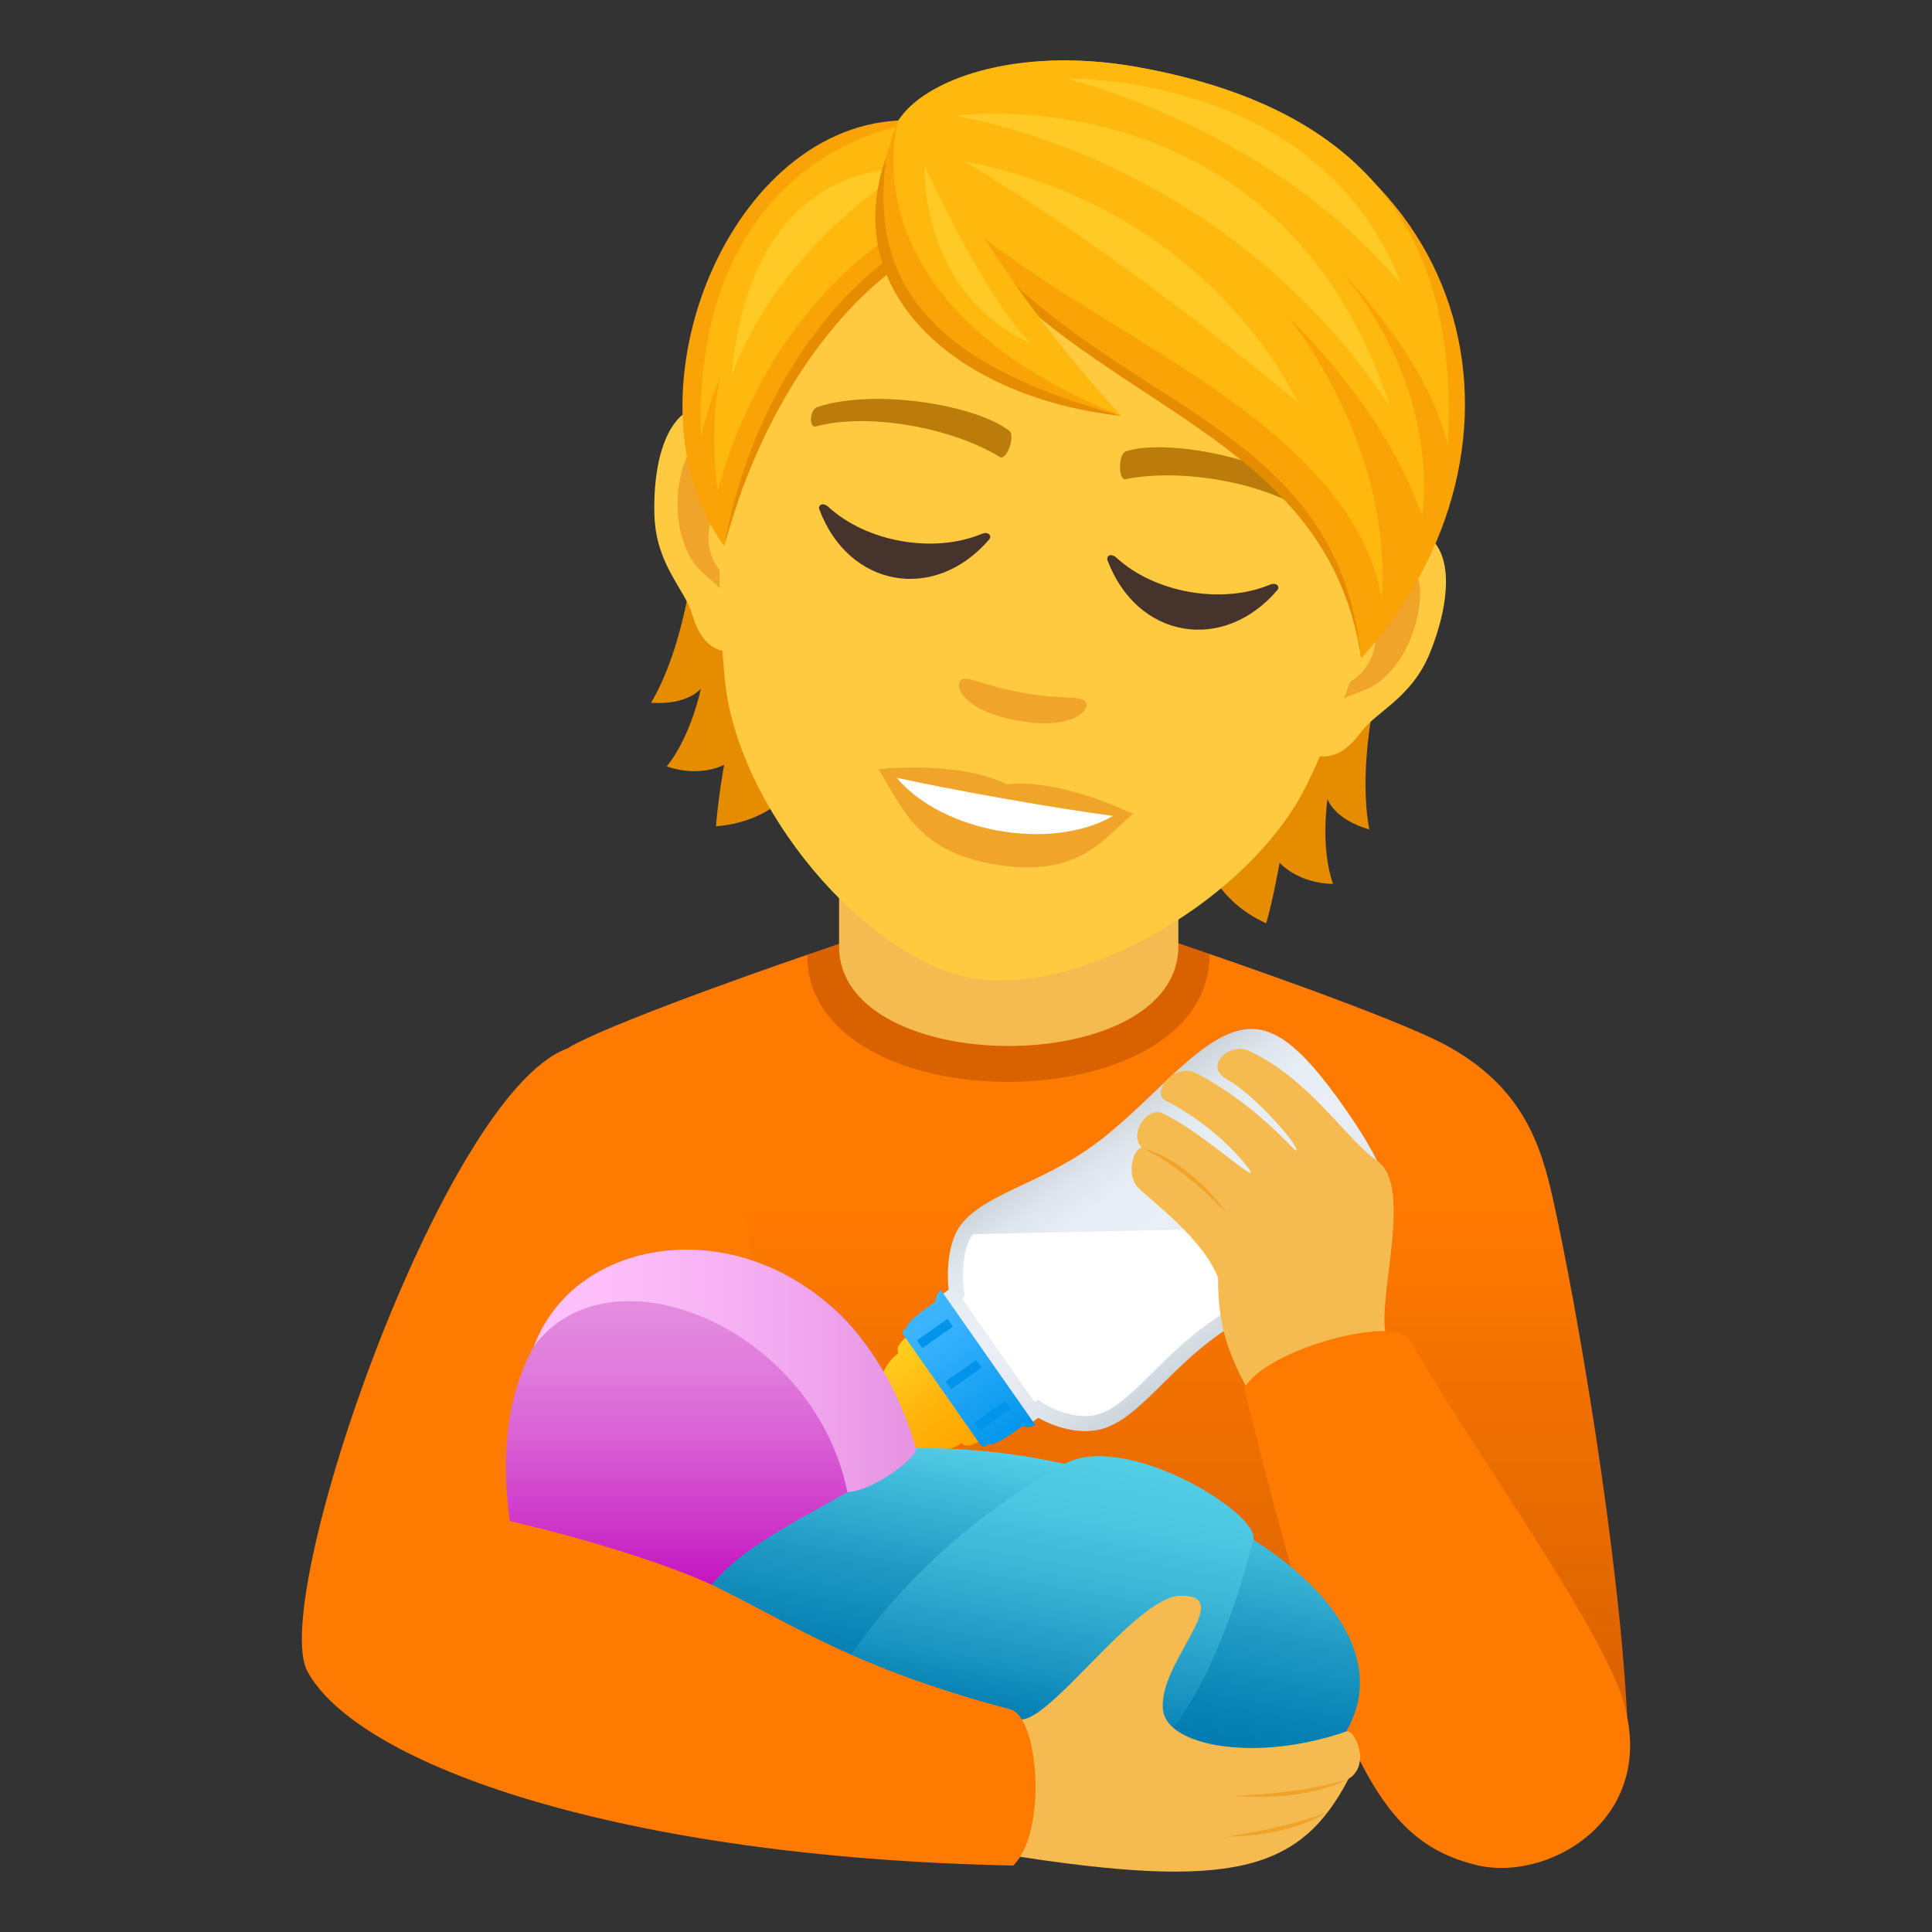
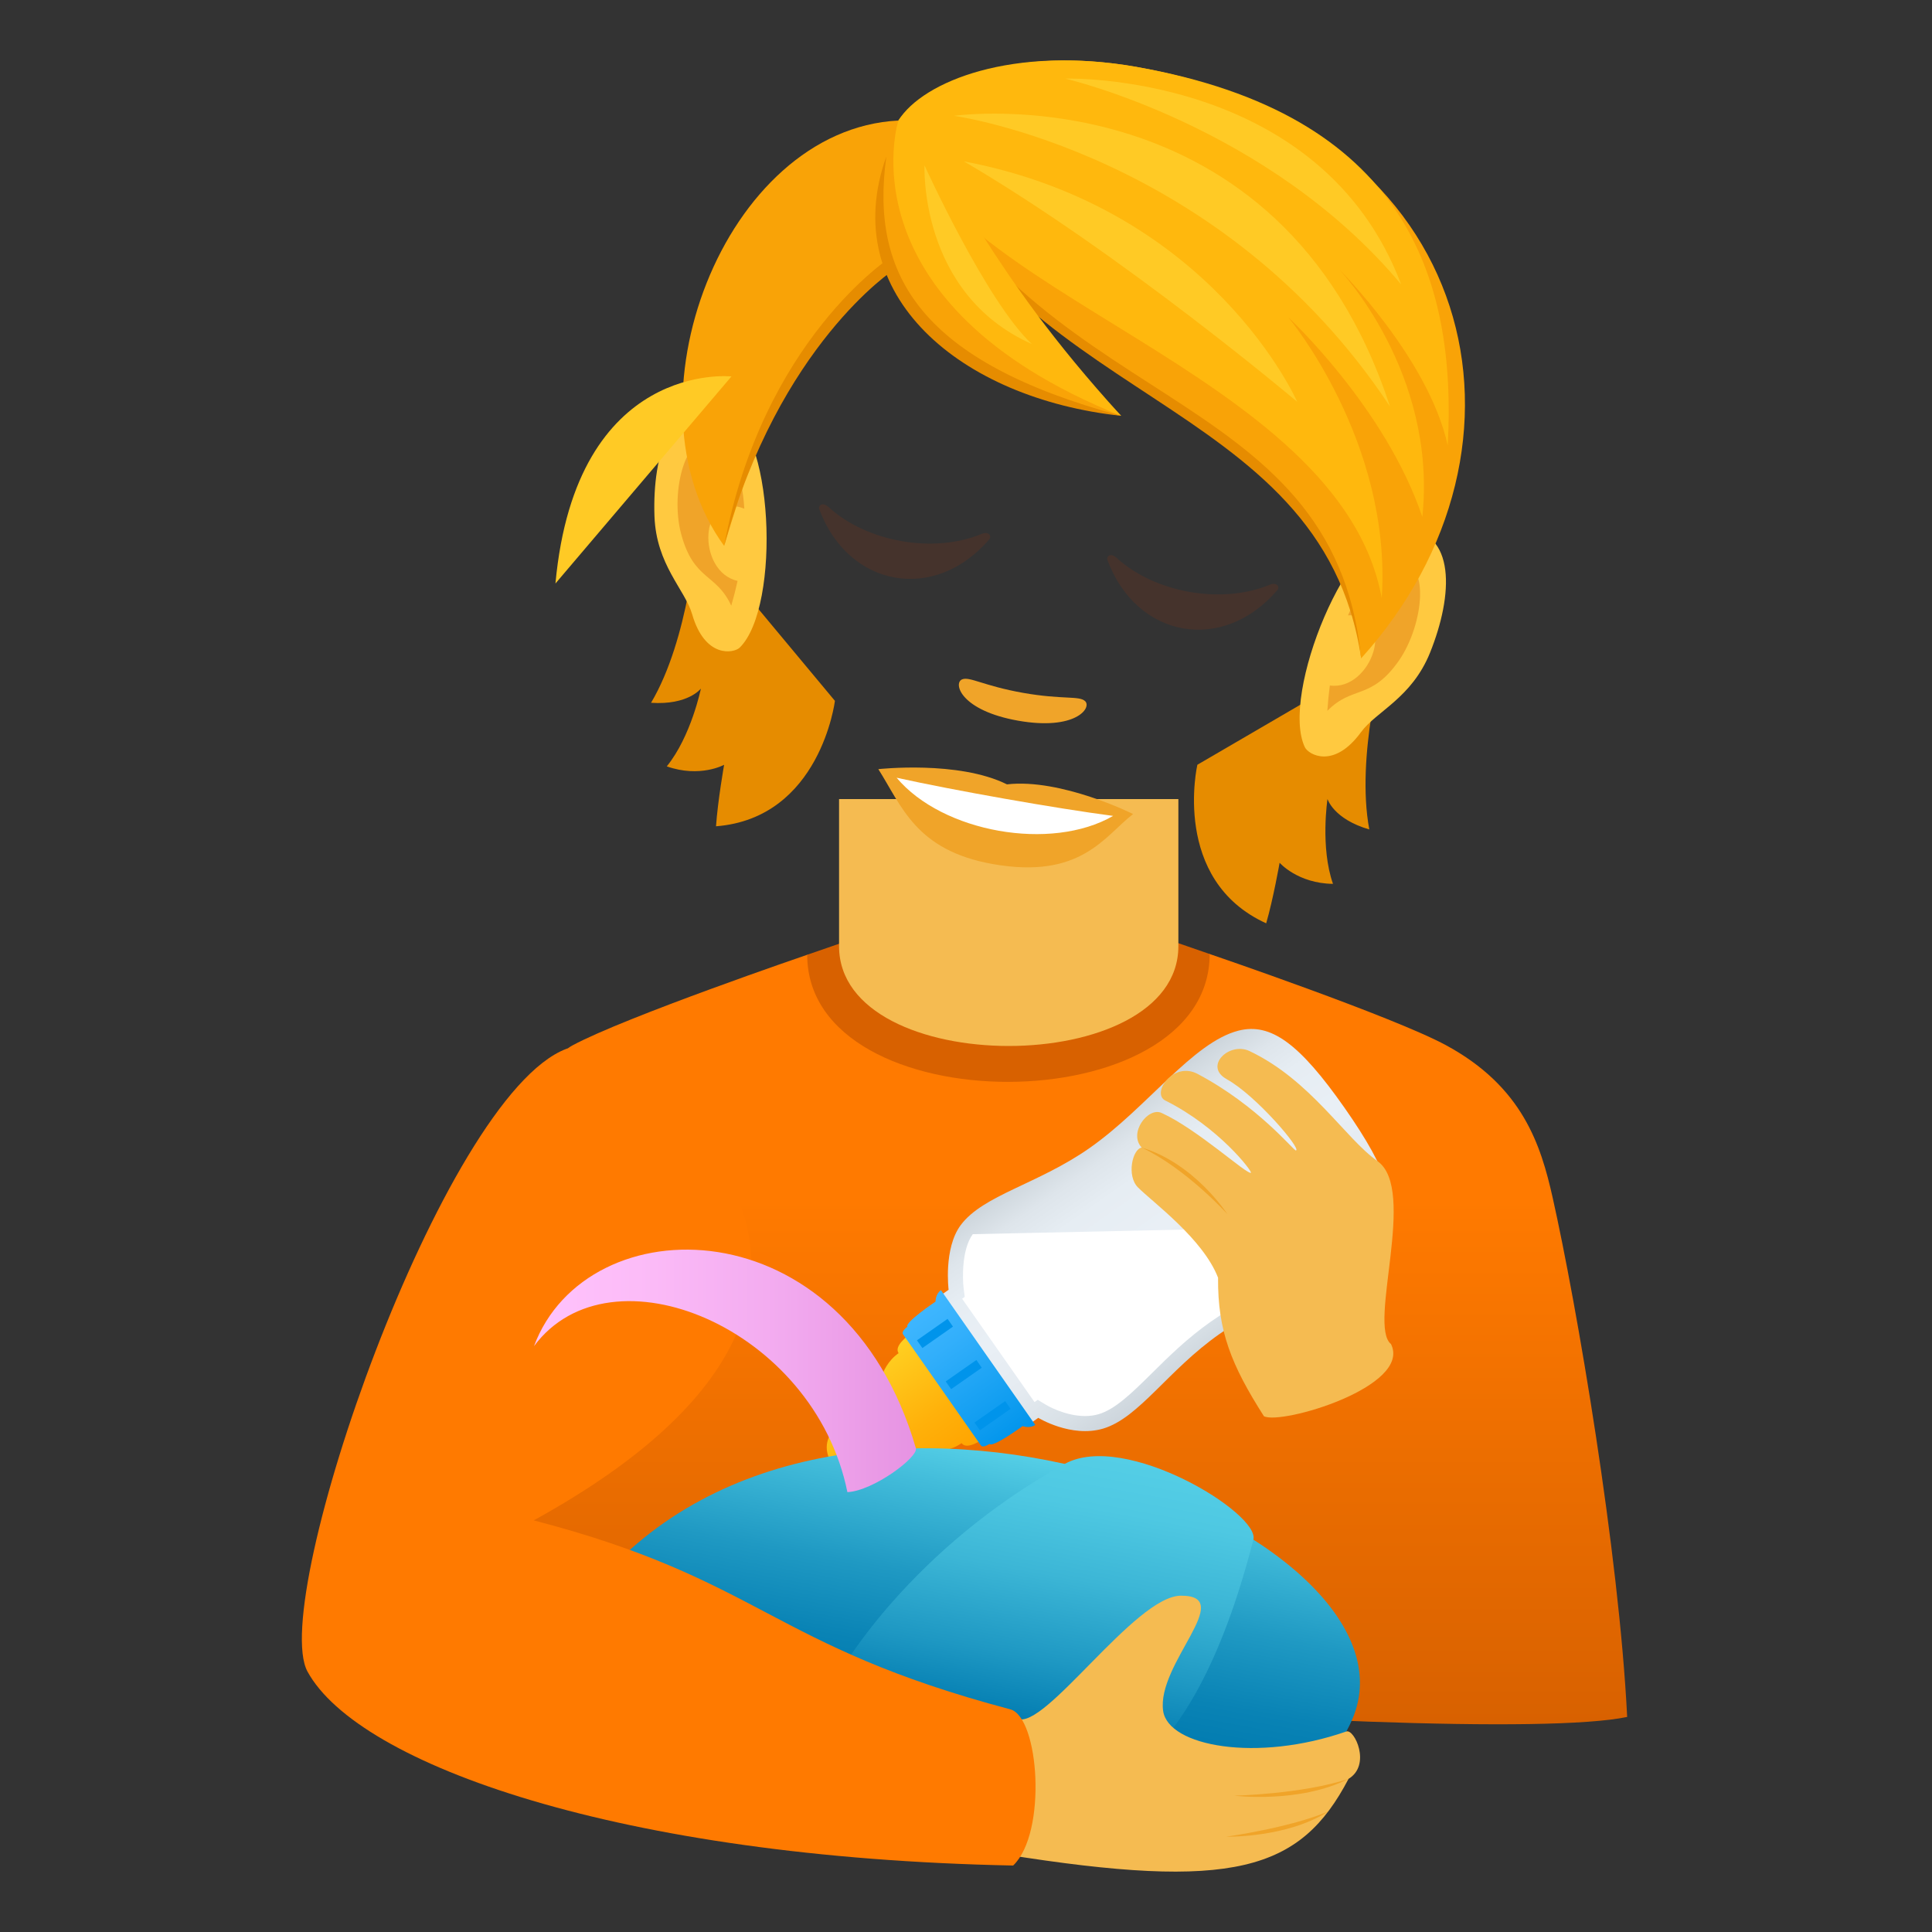
<svg xmlns="http://www.w3.org/2000/svg" xml:space="preserve" style="enable-background:new 0 0 64 64" viewBox="0 0 64 64">
  <rect x="0" y="0" width="64" height="64" fill="#333333" stroke="none" />
  <linearGradient id="a" x1="33.649" x2="33.649" y1="57.119" y2="39.728" gradientUnits="userSpaceOnUse">
    <stop offset="0" style="stop-color:#d86100" />
    <stop offset="1" style="stop-color:#ff7a00" />
  </linearGradient>
  <path d="M18.964 34.63c1.759-.946 7.776-3.002 7.776-3.002l13.332-.025s6.085 2.075 7.832 3.023c2.54 1.376 3.139 3.31 3.528 5.04.8 3.558 2.199 11.755 2.47 17.21-5.224 1.098-40.506-1.764-40.506-3.744 0-1.776 3.022-17.133 5.568-18.502z" style="fill:url(#a)" />
  <path d="M26.74 31.628c0 5.631 13.332 5.605 13.332-.025l-1.199-.415H28.012l-1.272.44z" style="fill:#d86100" />
  <path d="M27.795 31.345c0 4.406 11.24 4.406 11.24 0V26.47h-11.24v4.875z" style="fill:#f5bb51" />
  <linearGradient id="b" x1="-1262.092" x2="-1253.508" y1="-702.523" y2="-702.523" gradientTransform="rotate(-125.003 -416.118 -668.24)" gradientUnits="userSpaceOnUse">
    <stop offset="0" style="stop-color:#ccd4db" />
    <stop offset=".132" style="stop-color:#d8e0e6" />
    <stop offset=".333" style="stop-color:#e5ebf1" />
    <stop offset=".527" style="stop-color:#e9eff5" />
    <stop offset=".743" style="stop-color:#e6edf3" />
    <stop offset=".872" style="stop-color:#dee5eb" />
    <stop offset=".979" style="stop-color:#d0d8de" />
    <stop offset="1" style="stop-color:#ccd4db" />
  </linearGradient>
  <path d="m31.424 42.725-.248.175 1.484 2.12 1.487 2.122.248-.174s1.09.668 2.145.357c1.19-.351 2.154-1.943 3.862-3.138 1.912-1.339 4.46-2.012 5.342-3.307.622-.912.291-2.045-1.202-4.179-1.494-2.133-2.446-2.83-3.515-2.56-1.52.388-3.023 2.552-4.935 3.89-1.708 1.197-3.532 1.557-4.27 2.556-.57.772-.398 2.138-.398 2.138z" style="fill:url(#b)" />
  <path d="M32.225 40.884c-.369.498-.342 1.476-.305 1.778l.038.3-.087.06 1.2 1.712 1.199 1.712.107-.075.28.17c.004.003.613.367 1.288.367.16 0 .313-.02.453-.063.551-.162 1.114-.717 1.764-1.36.55-.545 1.175-1.162 1.954-1.708.804-.563 1.689-1 2.543-1.421 1.142-.564 2.22-1.095 2.672-1.758l-13.106.286z" style="fill:#fff" />
  <linearGradient id="c" x1="-2663.613" x2="-2659.387" y1="-463.434" y2="-463.434" gradientTransform="rotate(-125 -1183.083 -908.497)" gradientUnits="userSpaceOnUse">
    <stop offset="0" style="stop-color:#ffa400" />
    <stop offset=".38" style="stop-color:#ffb10a" />
    <stop offset="1" style="stop-color:#ffcf21" />
  </linearGradient>
  <path d="M29.768 44.825c-.7.49-.67 1.413-.805 1.62-.143.22-.77.648-.77.648-.268-.096-1.234.543-.588 1.467.648.924 1.578.234 1.579-.049 0 0 .617-.443.873-.504.244-.055 1.097.288 1.797-.201.17.241.671-.111.671-.111l-1.213-1.73-1.211-1.732s-.502.351-.333.593z" style="fill:url(#c)" />
  <linearGradient id="d" x1="-2664.226" x2="-2658.775" y1="-460.372" y2="-460.372" gradientTransform="rotate(-125 -1183.083 -908.497)" gradientUnits="userSpaceOnUse">
    <stop offset="0" style="stop-color:#0094eb" />
    <stop offset=".158" style="stop-color:#0c9bef" />
    <stop offset=".709" style="stop-color:#32affb" />
    <stop offset="1" style="stop-color:#40b7ff" />
  </linearGradient>
  <path d="M30.99 43.118s-1.03.69-.93.832c0 0-.215.15-.146.25l1.29 1.84 1.288 1.841c.07.1.285-.05.285-.05.099.141 1.098-.59 1.098-.59s.236.09.42-.038l-1.563-2.233-1.562-2.232c-.184.129-.18.38-.18.38z" style="fill:url(#d)" />
  <path d="m32.344 45.052-1.016.71.18.256 1.014-.71zm.953 1.362-1.015.71.18.256 1.014-.71zM31.39 43.69l-1.015.71.18.256 1.013-.71z" style="fill:#0094eb" />
  <path d="M40.639 35.75c-.78-.426.082-1.25.753-.932 2.032.965 3.167 2.891 4.239 3.646 1.328.934-.328 5.44.447 6.059.703 1.416-3.654 2.693-4.21 2.39-1.075-1.687-1.534-2.818-1.518-4.586-.497-1.29-2.165-2.502-2.653-2.992-.385-.385-.183-1.272.123-1.32-.448-.482.21-1.35.656-1.149 1.18.532 2.85 2.066 2.962 1.983.054-.04-1.063-1.509-2.836-2.393-.467-.232.257-1.311 1.068-.882 2.006 1.06 3.187 2.548 3.258 2.537.202-.034-1.325-1.83-2.29-2.36z" style="fill:#f5bb51" />
-   <path d="M46.691 44.375c1.565 2.783 5.55 8.347 6.81 11.25 1.905 4.38-2.087 6.777-4.597 6.156-3.249-.8-4.674-3.563-7.687-15.791.71-1.307 5.01-2.44 5.474-1.615z" style="fill:#ff7a00" />
  <linearGradient id="e" x1="-1942.051" x2="-1943.591" y1="56.632" y2="48.178" gradientTransform="matrix(-1 0 0 1 -1910.112 0)" gradientUnits="userSpaceOnUse">
    <stop offset="0" style="stop-color:#017bb0" />
    <stop offset=".19" style="stop-color:#0983b5" />
    <stop offset=".483" style="stop-color:#1f99c3" />
    <stop offset=".841" style="stop-color:#42bcda" />
    <stop offset="1" style="stop-color:#54cee6" />
  </linearGradient>
  <path d="M19.68 52.569c8.148-9.753 27.813-1.89 25.118 4.38-3.689 8.578-25.118-4.38-25.118-4.38z" style="fill:url(#e)" />
  <linearGradient id="f" x1="-1944.075" x2="-1945.737" y1="57.175" y2="48.055" gradientTransform="matrix(-1 0 0 1 -1910.112 0)" gradientUnits="userSpaceOnUse">
    <stop offset="0" style="stop-color:#017bb0" />
    <stop offset=".246" style="stop-color:#1e98c3" />
    <stop offset=".55" style="stop-color:#3cb6d6" />
    <stop offset=".812" style="stop-color:#4ec8e2" />
    <stop offset="1" style="stop-color:#54cee6" />
  </linearGradient>
  <path d="M27.87 55.319s2.28-4 7.4-6.825c2.001-1.103 6.472 1.642 6.25 2.507-4.182 16.286-13.65 4.318-13.65 4.318z" style="fill:url(#f)" />
  <path d="M44.672 58.927c.762-.459.195-1.662-.072-1.57-2.963 1.033-5.897.494-6.069-.678-.228-1.56 2.451-3.826.59-3.82-1.523.004-4.531 4.5-5.424 4.071-1.577-.017-.944 4.125-.43 4.496 7.586 1.216 9.807.553 11.405-2.499z" style="fill:#f5bb51" />
  <path d="M33.467 56.624c-7.991-2.119-8.211-4.287-15.787-6.26 14.855-8.175 2.351-16.105 1.076-15.618-4.112 1.57-9.871 18.253-8.569 20.628 1.684 3.079 10.342 6.164 23.375 6.424 1.132-1.08.862-4.92-.095-5.174z" style="fill:#ff7a00" />
  <linearGradient id="g" x1="23.382" x2="23.382" y1="52.548" y2="41.735" gradientUnits="userSpaceOnUse">
    <stop offset="0" style="stop-color:#c413c0" />
    <stop offset=".177" style="stop-color:#cd34c9" />
    <stop offset=".43" style="stop-color:#d85dd4" />
    <stop offset=".66" style="stop-color:#e07bdc" />
    <stop offset=".858" style="stop-color:#e48de0" />
    <stop offset="1" style="stop-color:#e693e2" />
  </linearGradient>
-   <path d="M16.89 50.386c-1.601-11.349 11.856-11.328 13.115-2.4-.927 1.318-4.962 2.635-6.425 4.511-2.685-1.209-6.69-2.11-6.69-2.11z" style="fill:url(#g)" />
  <linearGradient id="h" x1="-1940.456" x2="-1927.8" y1="45.412" y2="45.412" gradientTransform="matrix(-1 0 0 1 -1910.112 0)" gradientUnits="userSpaceOnUse">
    <stop offset="0" style="stop-color:#e693e2" />
    <stop offset=".349" style="stop-color:#f2aaef" />
    <stop offset=".727" style="stop-color:#fcbcf8" />
    <stop offset="1" style="stop-color:#ffc2fc" />
  </linearGradient>
  <path d="M17.688 44.596c1.744-4.694 10.292-4.749 12.652 3.379.084.292-1.406 1.413-2.269 1.454-1.098-5.443-7.848-8.256-10.384-4.833z" style="fill:url(#h)" />
  <path d="M40.887 59.484s2.151.268 3.785-.557c-1.55.508-3.785.557-3.785.557zm-.266 1.359s2.016.044 3.379-.837c-1.254.538-3.379.837-3.379.837zm.037-20.625s-1.084-1.68-2.838-2.203c1.476.697 2.838 2.203 2.838 2.203z" style="fill:#f0a429" />
  <path d="M23.075 17.715s-.247 3.442-1.508 5.566c1.231.083 1.651-.471 1.651-.471s-.32 1.576-1.13 2.577c1.102.388 1.899-.052 1.899-.052s-.211 1.198-.268 2.037c3.458-.271 3.939-4.155 3.939-4.155l-4.583-5.502zm22.285 9.762c-.457-2.433.487-5.747.487-5.747l-6.183 3.604s-.877 3.814 2.28 5.252c.234-.808.445-2.006.445-2.006s.599.686 1.768.699c-.426-1.214-.182-2.81-.182-2.81s.2.665 1.386 1.008z" style="fill:#e68c00" />
  <path d="M46.47 17.495c-1.782-.094-4.072 5.523-3.245 7.258.114.24.954.743 1.86-.499.504-.69 1.676-1.127 2.284-2.626.773-1.916.878-4.035-.898-4.133zm-22.532-3.973c1.707.521 1.938 6.582.567 7.93-.189.187-1.15.372-1.577-1.105-.237-.82-1.19-1.633-1.248-3.249-.071-2.064.56-4.09 2.258-3.576z" style="fill:#ffc940" />
  <path d="M46.226 18.607c-.479.066-1.1.67-1.57 1.775 1.65-.064.787 2.517-.603 2.326-.036.268-.064.547-.083.84.837-.852 1.445-.342 2.372-1.666.827-1.192 1.077-3.43-.116-3.275zm-21.57-1.757c-.068-1.2-.44-1.98-.869-2.2-1.063-.553-1.599 1.635-1.223 3.039.418 1.556 1.163 1.29 1.66 2.376.082-.286.15-.553.209-.822-1.36-.304-1.289-2.988.223-2.393z" style="fill:#f0a429" />
-   <path d="M37.184 4.279C29.626 2.946 24.9 8.46 23.958 16.453c-.186 1.605-.149 3.98.051 6.045.41 4.288 4.684 9.285 8.216 9.908 3.531.623 9.252-2.612 11.109-6.5.894-1.873 1.74-4.086 2.115-5.664 1.849-7.832-.707-14.63-8.265-15.963z" style="fill:#ffc940" />
-   <path d="M43.521 16.373c-1.568-1.221-4.868-1.846-6.209-1.427-.288.078-.263.974-.03.929 1.839-.374 4.612.099 6.085 1.132.195.142.392-.457.154-.634zm-16.428-2.896c1.89-.612 5.206-.07 6.328.783.244.171-.086 1.005-.29.883-1.6-.98-4.362-1.484-6.104-1.017-.237.065-.218-.565.066-.65z" style="fill:#bb7c0a" />
  <path d="M35.948 23.229c-.187-.19-.739-.045-2.056-.277-1.318-.233-1.782-.556-2.028-.444-.292.137-.026 1.032 1.865 1.366 1.886.332 2.442-.418 2.22-.645zm-2.591 2.754c-1.61-.8-4.261-.504-4.261-.504.774 1.216 1.238 2.694 3.796 3.145 2.927.516 3.698-.932 4.642-1.657 0-.005-2.39-1.19-4.177-.984z" style="fill:#f0a429" />
  <path d="M29.701 25.763c1.518 1.809 5.115 2.454 7.172 1.265-1.915-.252-5.275-.845-7.172-1.265z" style="fill:#fff" />
  <path d="M32.514 17.688c-1.588.659-3.805.268-5.07-.894-.195-.177-.352-.051-.303.08.97 2.594 3.828 3.097 5.629.993.09-.107-.014-.28-.256-.179zm9.543 1.684c-1.586.658-3.803.267-5.07-.894-.193-.179-.348-.051-.3.079.97 2.595 3.825 3.097 5.626.992.093-.105-.012-.278-.256-.177z" style="fill:#45332c" />
  <path d="M29.855 4.209c3.293 4.474 14.659 8.916 15.234 17.594-1.315-8.84-11.974-8.303-15.234-17.594z" style="fill:#e68c00" />
  <path d="M37.666 2.219c-4.6-.811-7.263.867-7.907 1.774C33.95 13.76 44.192 12.51 45.088 21.81c6.33-6.999 3.965-17.582-7.422-19.59z" style="fill:#f9a307" />
  <path d="M37.666 2.219c-4.096-.722-7.089.465-7.907 1.774 1.042 5.693 14.627 8.256 16.013 15.822.343-5.194-3.095-9.304-3.095-9.304s3.218 2.985 4.44 6.614c.502-4.812-2.763-8.21-2.763-8.21s2.965 2.942 3.604 5.84C48.265 9.16 46.5 3.778 37.666 2.22z" style="fill:#ffb80d" />
  <path d="M46.416 9.424c-2.671-7.07-11.128-6.82-11.128-6.82s6.728 1.549 11.128 6.82z" style="fill:#ffca25" />
  <path d="M46.045 13.466C42.39 2.293 31.602 3.837 31.602 3.837s8.882 1.216 14.443 9.629z" style="fill:#ffca25" />
  <path d="M31.93 5.345c5.253 3.074 11.042 7.966 11.042 7.966S40.168 6.909 31.93 5.345z" style="fill:#ffca25" />
  <path d="M29.76 3.993c-5.783.291-9.229 9.356-5.772 14.09 1.268-4.175 2.25-6.827 5.593-9.212 0 0 .614-2.508.178-4.878z" style="fill:#f9a307" />
  <path d="M29.509 8.52s-4.248 2.741-5.521 9.563c1.819-6.661 5.619-9.144 5.619-9.144l-.098-.42z" style="fill:#e68c00" />
-   <path d="M29.782 4.196s-6.837 1.066-6.563 10.266a13.69 13.69 0 0 1 .624-1.953c-.208 1.105-.257 2.35-.066 3.754 1.645-6.069 5.754-8.449 5.754-8.449l.252-3.618z" style="fill:#ffb80d" />
-   <path d="M24.23 12.47c1.635-4.463 5.83-6.858 5.83-6.858s-5.146-.56-5.83 6.859z" style="fill:#ffca25" />
+   <path d="M24.23 12.47s-5.146-.56-5.83 6.859z" style="fill:#ffca25" />
  <path d="M29.76 3.993c-2.729 6.608 4.3 9.239 7.378 9.781-4.856-4.809-7.379-9.78-7.379-9.78z" style="fill:#f9a307" />
  <path d="M29.361 5.185c-.548 3.964 1.164 6.8 7.777 8.59-5.318-.573-9.418-4.003-7.777-8.59z" style="fill:#e68c00" />
  <path d="M29.76 3.993s-1.934 6.043 7.378 9.781c-4.604-5.051-5.15-7.596-7.379-9.78z" style="fill:#ffb80d" />
  <path d="M34.18 11.396c-1.51-1.414-3.554-5.917-3.554-5.917s-.193 4.246 3.553 5.917z" style="fill:#ffca25" />
</svg>